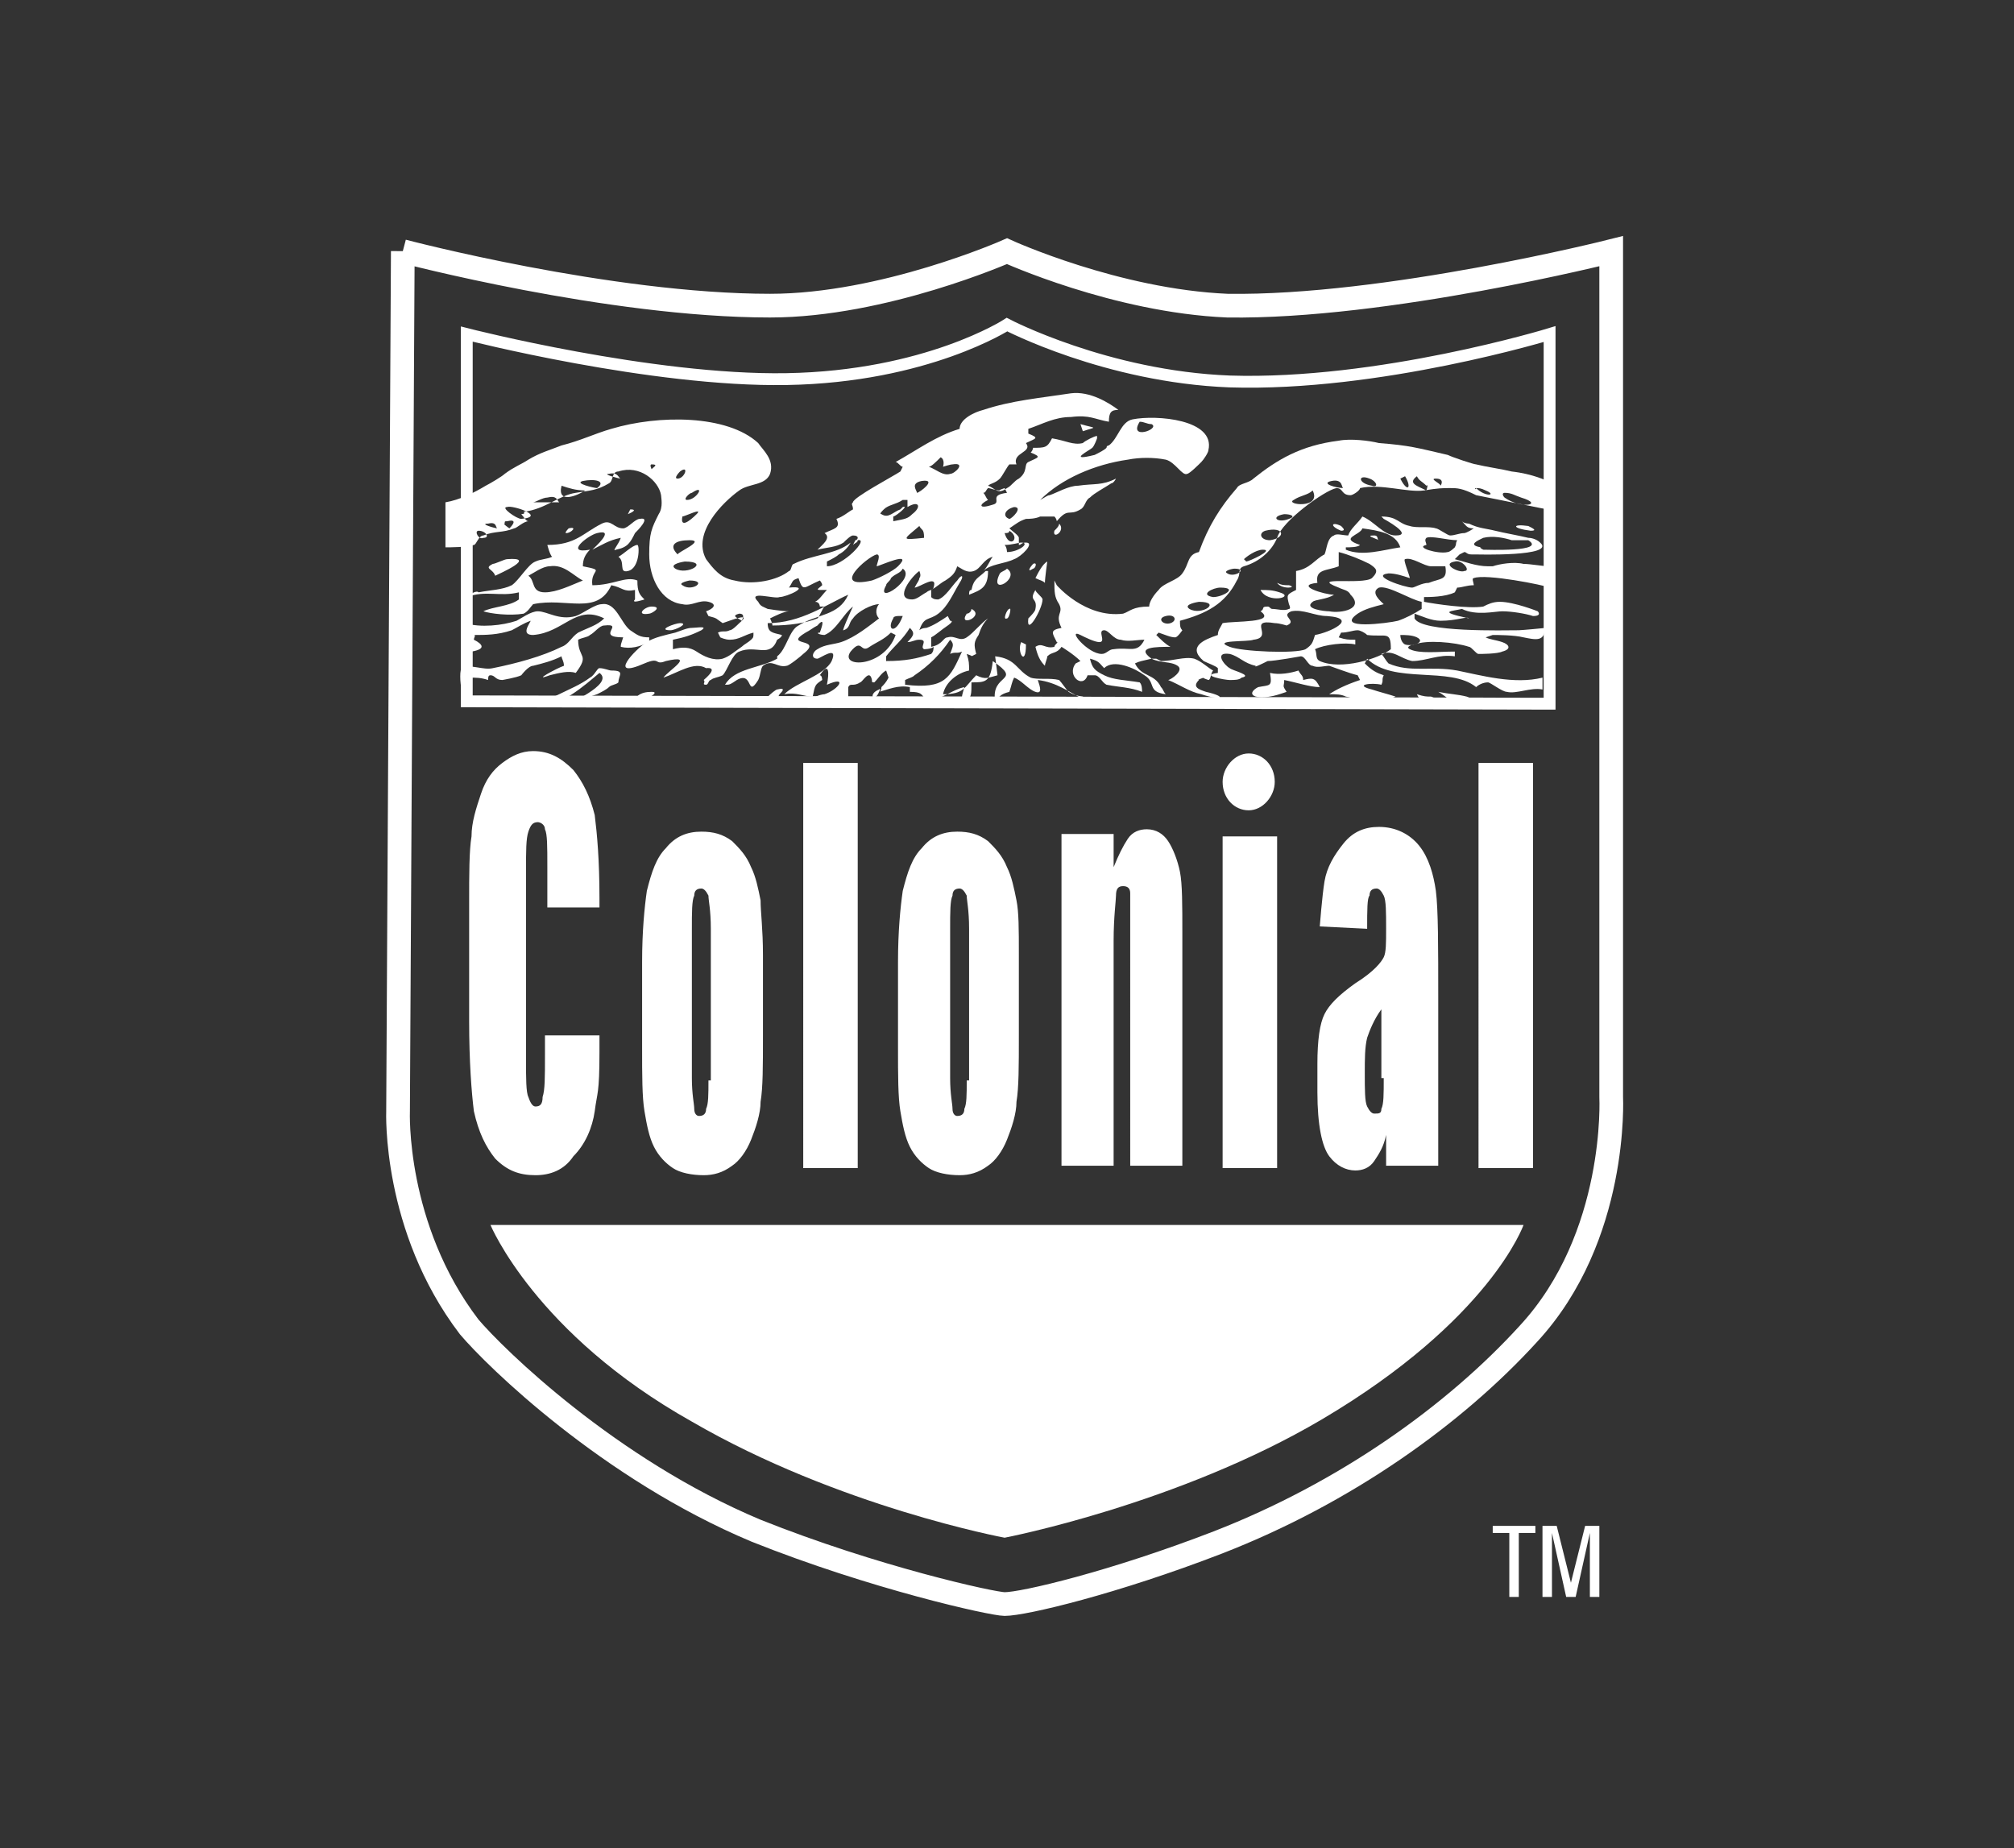
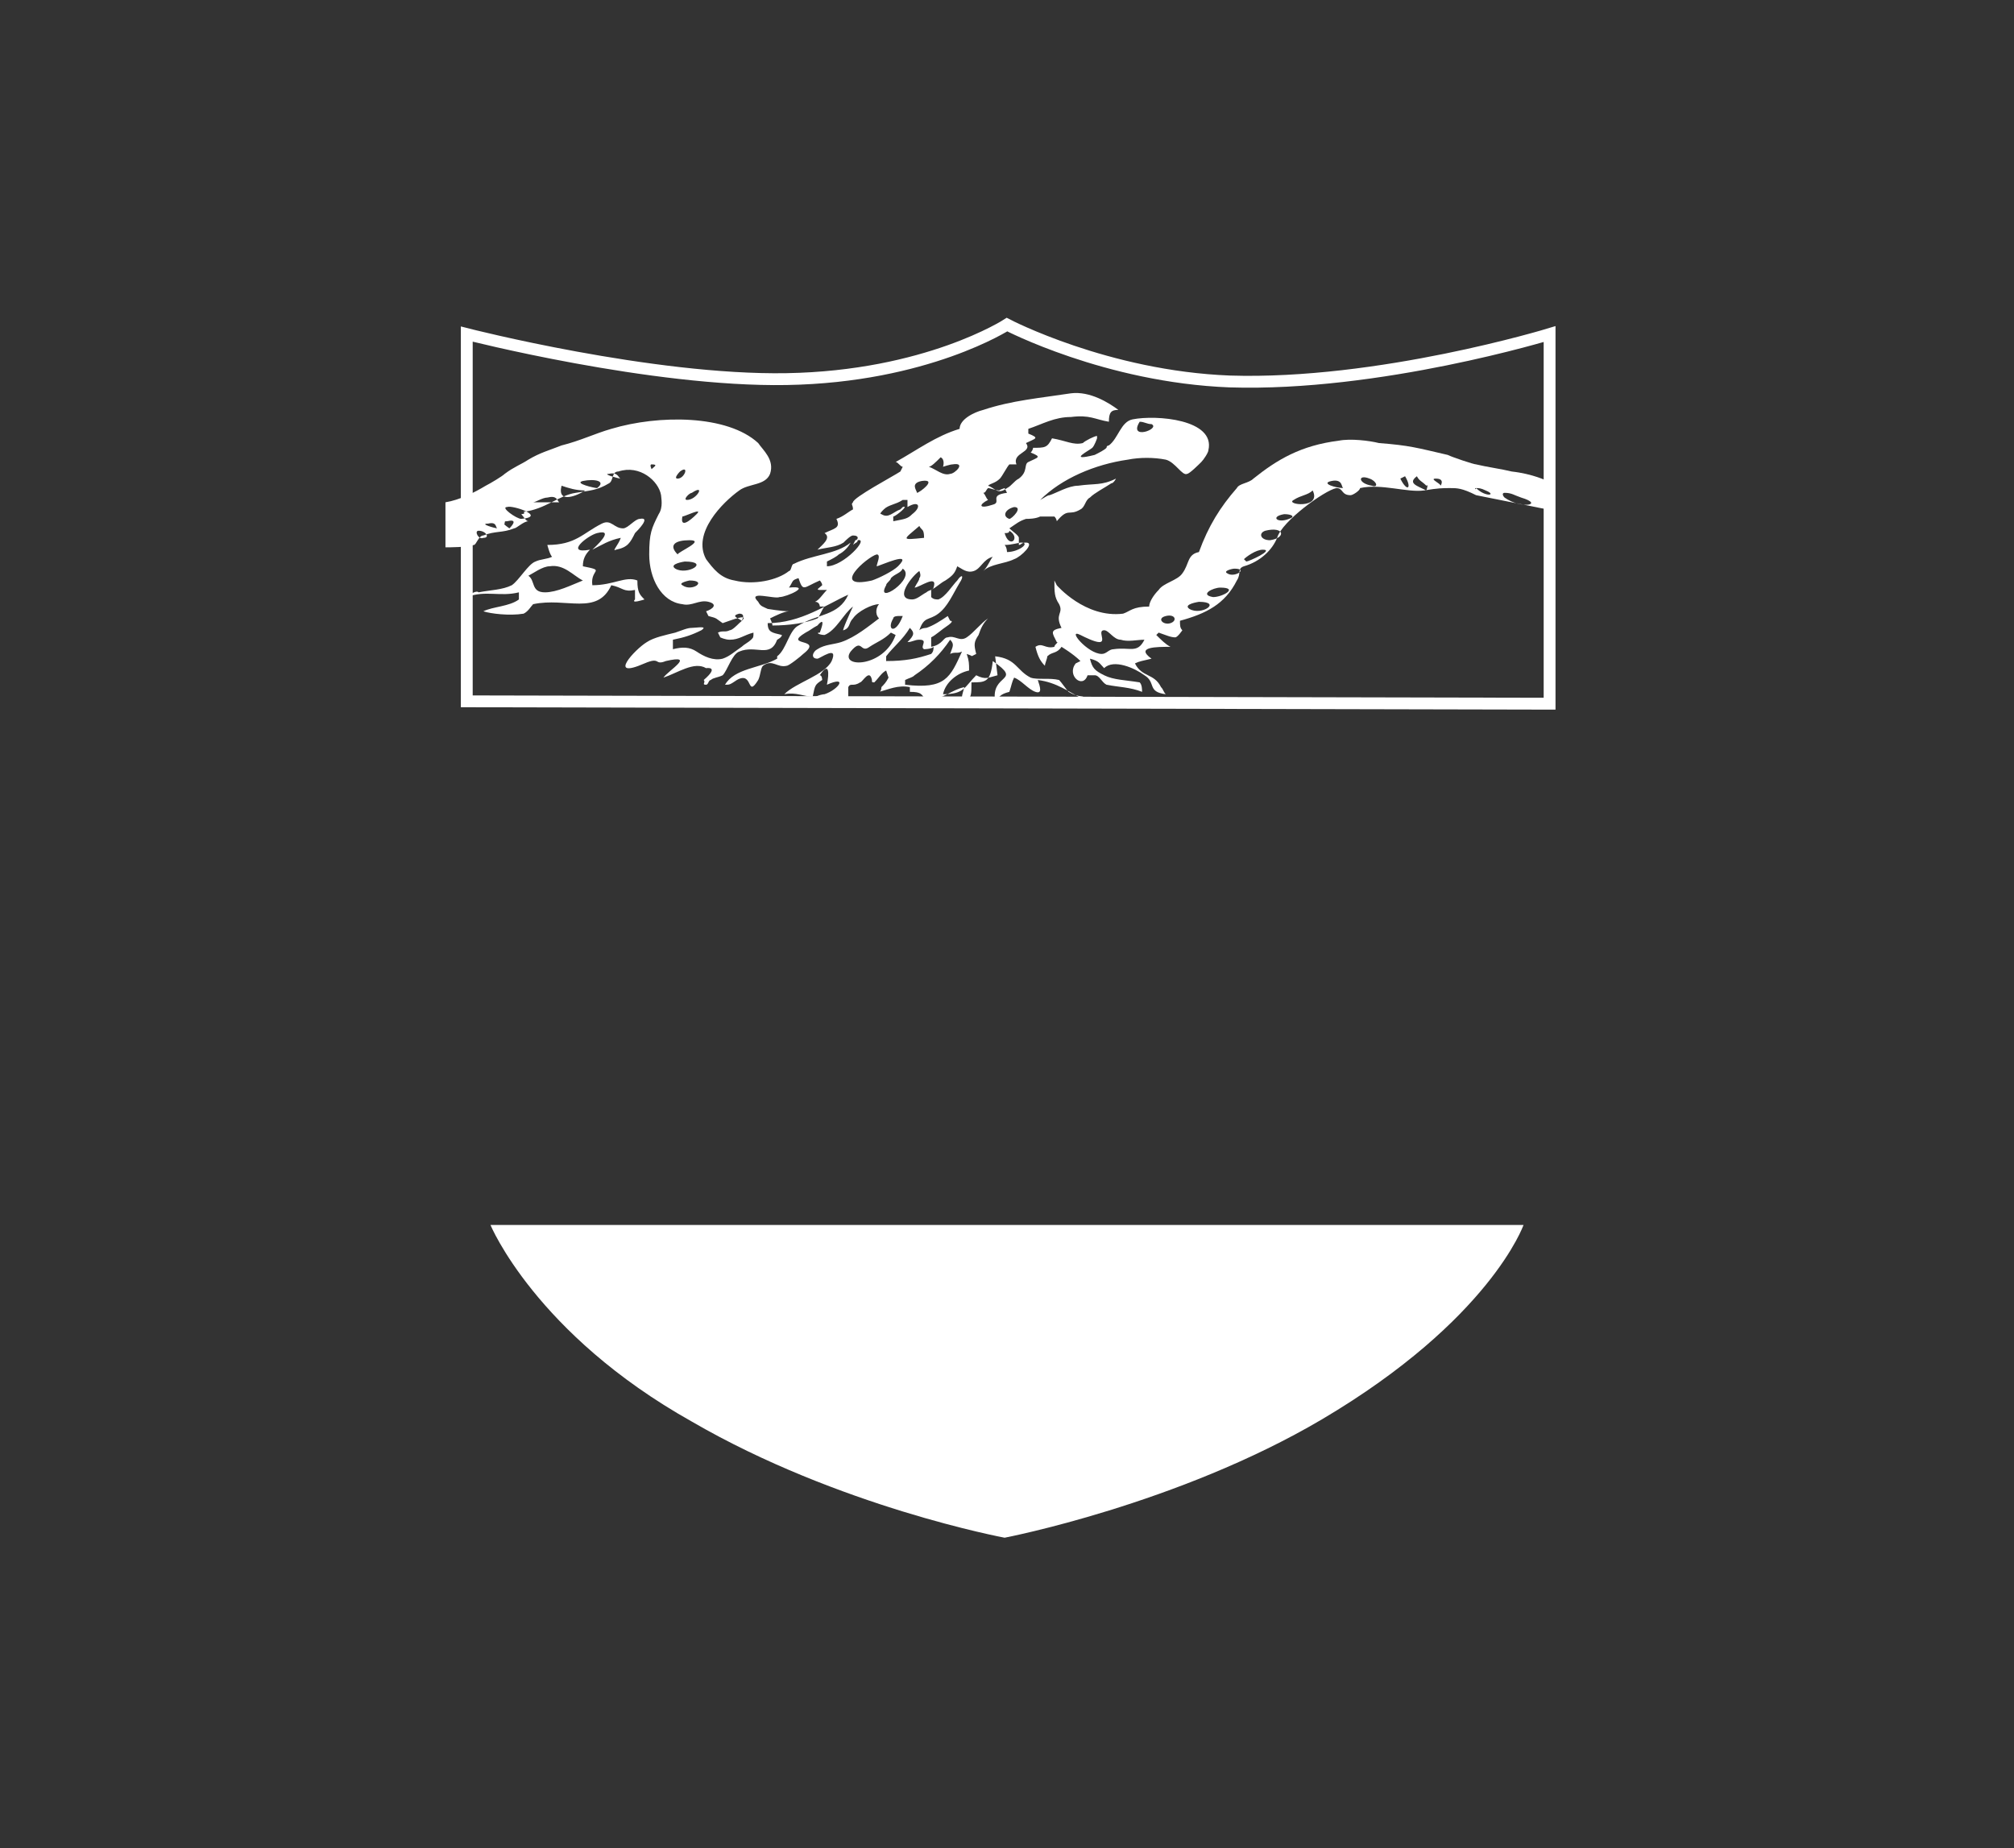
<svg xmlns="http://www.w3.org/2000/svg" xml:space="preserve" x="0" y="0" version="1.1" viewBox="0 0 85 78">
  <rect x="0" y="0" width="85" height="78" fill="#333333" stroke="none" />
-   <path d="M64.1 67.4h-.4v-2.7H63v-.3h1.8v.3h-.7v2.7zm1-3h.6l.6 2.4.6-2.4h.6v3h-.4v-2.7l-.6 2.7h-.4l-.6-2.7v2.7h-.4v-3z" fill="#fff" />
-   <path d="M17 10.6s8.7 2.3 15.5 2.3c4.8 0 10-2.3 10-2.3s4.6 2.1 9.3 2.3c6.7.1 16.2-2.3 16.2-2.3v35.7s.3 5.9-3.5 10c-3.1 3.4-7.7 6.7-13.1 8.8-4.4 1.7-8.2 2.6-9 2.6-.5 0-5.5-1.1-10.5-3.1-6.2-2.6-11-7.3-12.1-8.6-3.2-4.2-3-9.1-3-9.1l.2-36.3z" fill="none" stroke="#fff" stroke-miterlimit="10" />
  <path d="M64.3 51.7H20.7s1.9 4.6 8.5 8.3c6.2 3.6 13.2 4.9 13.2 4.9s7.3-1.4 13.4-5c7.1-4.2 8.5-8.2 8.5-8.2z" fill="#fff" />
  <path d="M19.7 29.6V14.1s7.8 2 13.5 1.9c5.9-.1 9.3-2.3 9.3-2.3s4.2 2.2 9.4 2.4c6.3.2 13.5-2 13.5-2v15.6l-45.7-.1z" fill="none" stroke="#fff" stroke-miterlimit="10" stroke-width=".5" />
-   <path d="M59.8 29.3c.3.7 1.2.3.6.1-.2 0-.3 0-.6-.1zm-31.5.1c-.4.1.3.3.4.3.5-.1 0-.4-.4-.3zm32.4-.2c.2.1.4.3.6.4.4.1 1.2 0 .6-.2-.4-.1-.7-.1-1.2-.2zm-33.2 0c-.5 0-.7.2-.9.6.3-.1 1.4-.6.9-.6zm-2.1 9.1h-2.3v-1.7c0-.9 0-1.4-.1-1.6 0-.2-.2-.3-.3-.3-.2 0-.3.1-.4.4-.1.3-.1.8-.1 1.7v7.9c0 .8 0 1.4.1 1.6.1.3.2.4.3.4.2 0 .3-.1.3-.4.1-.3.1-.8.1-1.8v-.8h2.3v.7c0 1.8-.1 1.7-.2 2.5-.1.7-.4 1.4-.9 1.9-.4.6-1 .8-1.6.8-.7 0-1.2-.2-1.7-.7-.4-.5-.7-1.1-.9-2-.1-.8-.2-2.1-.2-3.8v-5c0-1.2 0-2.2.1-2.8 0-.6.2-1.2.4-1.8.2-.6.5-1 .9-1.3.4-.3.8-.5 1.3-.5.7 0 1.2.3 1.7.8.4.5.7 1.1.9 1.9.1.8.2 1.9.2 3.5v.4h.1zm4.5 7.3c0 .6 0 1-.1 1.2 0 .2-.1.3-.3.3-.1 0-.2-.1-.2-.3 0-.2-.1-.6-.1-1.3v-6.3c0-.7 0-1.2.1-1.4 0-.2.1-.3.3-.3.1 0 .2.1.3.3 0 .2.1.6.1 1.4v6.4h-.1zm2.2-7.6c-.1-.5-.2-1-.4-1.4-.2-.5-.5-.8-.8-1.1-.4-.3-.8-.4-1.3-.4-.6 0-1.1.2-1.5.7-.4.4-.6 1-.8 1.8-.1.7-.2 1.7-.2 3v3.6c0 1.2 0 2.1.1 2.7.1.6.2 1.1.4 1.5.2.4.5.7.8.9.3.2.8.3 1.3.3.4 0 .8-.1 1.2-.4.3-.2.6-.6.8-1.1.2-.5.4-1.1.4-1.6.1-.6.1-1.5.1-2.8v-3.4c0-1.1-.1-1.8-.1-2.3zm4.1-5.8v17.1h-2.3V32.2h2.3zm4.6 13.4c0 .6 0 1-.1 1.2 0 .2-.1.3-.3.3-.1 0-.2-.1-.2-.3 0-.2-.1-.6-.1-1.3v-6.3c0-.7 0-1.2.1-1.4 0-.2.1-.3.3-.3.1 0 .2.1.3.3 0 .2.1.6.1 1.4v6.4h-.1zm2.1-7.6c-.1-.5-.2-1-.4-1.4-.2-.5-.5-.8-.8-1.1-.4-.3-.8-.4-1.3-.4-.6 0-1.1.2-1.5.7-.4.4-.6 1-.8 1.8-.1.7-.2 1.7-.2 3v3.6c0 1.2 0 2.1.1 2.7.1.6.2 1.1.4 1.5.2.4.5.7.8.9.3.2.8.3 1.3.3.4 0 .8-.1 1.2-.4.3-.2.6-.6.8-1.1.2-.5.4-1.1.4-1.6.1-.6.1-1.5.1-2.8v-3.4c0-1.1 0-1.8-.1-2.3zm4.1-2.7v1.3c.2-.5.4-.9.6-1.2.2-.3.5-.4.8-.4.4 0 .7.2.9.5.2.3.4.8.5 1.3.1.5.1 1.4.1 2.6v9.8h-2.2V37.7c0-.2-.1-.3-.3-.3-.2 0-.3.1-.3.4 0 .2-.1.9-.1 1.9v9.5h-2.2v-14H47v.1zm6.9 0v14h-2.3v-14h2.3zm4.5 10.2c0 .7 0 1.1-.1 1.3 0 .2-.1.2-.3.2-.1 0-.2-.1-.3-.3-.1-.2-.1-.7-.1-1.4 0-.6 0-1.1.1-1.5.1-.3.3-.8.6-1.2v2.9h.1zm-.7-6.3c0-.8 0-1.3.1-1.4 0-.2.1-.3.3-.3.1 0 .2.1.3.3.1.2.1.7.1 1.4 0 .6 0 1-.1 1.2-.1.2-.4.6-1.2 1.1-.7.5-1.1.9-1.3 1.3-.2.4-.3 1.1-.3 2.1v1.2c0 1.4.2 2.3.5 2.7.3.4.7.6 1.1.6.3 0 .6-.1.8-.4.2-.3.4-.6.5-1.1v1.3h2.2v-7c0-2.3 0-3.8-.1-4.6-.1-.7-.3-1.4-.7-1.9-.4-.5-1-.8-1.7-.8-.6 0-1.1.2-1.5.7-.4.5-.7 1-.8 1.6-.1.6-.2 1.9-.2 1.9l2 .1zm7-7v17.1h-2.3V32.2h2.3zm-13.1.8c0-.6.5-1.2 1.1-1.2.6 0 1.1.5 1.1 1.2 0 .6-.5 1.2-1.1 1.2-.6 0-1.1-.5-1.1-1.2z" fill="#fff" />
-   <path d="M27.4 26.9c-.4 0-.5-.1-.8-.3-.4-.3-.6-1.2-1.2-1.1-.3 0-.8.4-1.1.5-.7.2-1.2-.2-1.6-.2-.3 0-.7.3-.9.4-.6.2-1.5.3-2.2.1v1.2h.3c.6-.1.5-.3.1-.5 0-.1.1-.2 0-.2.5 0 1 0 1.6-.2.2-.1.5-.3.8-.4-.1.2-.4.6.1.6 1.3-.1 1.8-1.3 3-.7-.3.3-.7.4-1.1.6-.3.2-.4.5-.7.6-.8.4-1.9.7-2.9.9-.4.1-1-.2-1.3 0-.1 0-.1.6 0 1 .5-.2.4-.3.3-.6.3 0 .5 0 .8.1 0-.1 0-.2.1-.2.2 0 .2.2.5.2 0 0 .6-.1.8-.2 0 0 .3-.4.5-.4.4-.1.8-.2 1.2-.4 0 .1.1.2.1.4-.3.1-1.4.7-.6.4.4-.1.8-.2 1.1-.1.6-.8.1-.6.1-1.4.2-.1.4-.1.5-.2.2-.1.4-.4.6-.4.9-.1-.4.5.8.5-.1.3-.1.3-.1.4.4.1.8 0 1.2-.2v-.2zm36-1.1c.4 0 1 .1 1.3.2.4 0 .2-.2.2-.2s-1-.4-1.6-.4c-.3 0-.5.1-.7.2-.6.1-2-.1-2.5-.2v-.2c.2 0 .9 0 1.3-.2l.1-.2c.2 0 .4-.1.7-.1 0-.1-.1-.3 0-.3.5-.2 3 .3 3.2.4.1-.3 0-.6 0-.9-.3 0-.8-.1-1.1-.1-.4-.1-1 0-1.3.1h-.2c-.5 0-1-.2-1.4-.3l.2-.2.2-.1c.1 0 .1.1.3.1h.2s3.4.1 2.7-.5c-.1-.1-.3-.2-.5-.2-.4-.1-1-.2-1.4-.3-.4-.1-.7-.1-1.1-.3 0 0-.2 0-.3-.1.2.2.2.3.5.3-.3.2-.4.2-.4.2-.2 0-.4.1-.6.1-.1 0-.5-.3-.6-.3-.3-.1-.8 0-1.1-.1-.5-.1-.5-.4-1.2-.4l.1.1s1.3.7.5.7c-.5 0-.9-.6-1.4-.8-.2.3-.5.5-.6.8-.2 0-.5-.1-.6 0-.3.1-.3.6-.4.8-.4.2-.6.6-1.2.7v.8c-.4.2-.4.2-.3.6 0 0 .1.2 0 .2-.2.1-.5 0-.7 0-.1 0-.1-.1-.2-.1-.3 0-.1.1-.3.2.7.5-1.1.4-1.6.5-.1.2-.2.3-.2.5-.6.2-1.3.5-.6 1.1.2.1.5.2.6.3v.2c-.8.1.3.3.5.3s.4 0 .5-.1c.5-.1-.4-.3-.5-.4-.2-.1-.7-.7 0-.6.4.1.6.4 1.1.5-.1.1.3-.1.5-.2.3 0 1.4-.2 1.4-.2.2 0 .3.4.5.4.2.1.5 0 .7 0 .3.1.8.3 1.2.4l.1.2c-.6.2-1 .4-1.3.6.3 0 .5 0 .7.1.6.1.3.3.1.4.5 0 .4-.2.5-.3.2-.1 1.1.1 1.5-.1-.3-.1-.7-.2-1-.3-.8-.2 0-.3.4-.2.1-.2 0-.2.1-.4-.3-.1-.5-.2-.8-.5l.1-.2c1.1 1.1 3.5.3 4.6 1.2.1-.1.3-.2.5-.2.1 0 .6.4.8.4.4.1 1-.2 1.5-.1v-.5c-1.2.3-2.6-.1-3.6-.3-1.1-.2-2 .1-2.9-.3-.1-.1-.2-.3-.3-.4.5-.2.8.2 1.3.3.6 0 1.1-.3 1.8-.2v-.2c-.7 0-1.5.1-1.9-.1-.2-.1.1-.2.2-.2.5-.2 1.7-.1 2.3.1.1 0 .3.3.4.3.1 0 .8 0 1-.1.4-.1.3-.3 0-.4-.3-.1-.5-.1-.7-.2l.3-.1c.2 0 .9 0 1.3.1.5.1.9.2.9-.4.1 0-1 .1-1.1.1-.6 0-4.1.1-4.4-.5v-.2c.3.1.7.3 1.1.3.7 0 1.1-.2 1.2-.1-1.4-.3-.7-.3-.3-.4.6.3 1.4.1 1.7.1zm-.8-3.1c.4-.1.9 0 1.2.1h.7c.8.5-1.8.4-1.9.4 0 0-.2-.1-.1-.1-.6-.1-.1-.3.1-.4zm-1.2 1c.3-.1.7.4.4.4-.2.1-1-.3-.4-.4zm-1.2-1c.2-.1.9.1 1.3.1-.1.2 0 .1-.1.3 0 0-.2.2-.3.2-.4.1-1.4-.2-.9-.3 0-.1-.1-.2 0-.3zm-3.4.4c.2 0 .5 0 .6-.1-.9-.3 0-.4.1-.7.7.1 1.4.2 1.6.8-.7.1-1.6.4-2.3.1v-.1zm-.3.8v-.6c.4.1.9.3 1.3.5.3.2.4.3.1.6-.4.3-2.7-.1-1.4.4.2.1.4.1.5.3.6.6-.4.8-.9.7-.2 0-1.1-.1-.7-.4.1-.1.6-.1.9-.3-.4 0-1.7-.4-.7-.5-.1-.6.4-.5.9-.7zm-1.4 3.5c-.4.2-2.7.1-3.2-.1-.8-.3.8-.2 1-.3.9-.1-.3-.9.9-.7.2 0 .5.1.5.1.5-.2-.3-.4.2-.6.5-.1 1 .2 1.5.2 1.4.1.1.7-.5.8-.1.3-.1.4-.4.6zm.6.5c-.2-.1-.1-.3-.2-.5.4-.2 1.3-.3 1.7-.2V27c-.3 0-.4 0-.7-.1l.1-.2c.3 0 .5-.1.7-.1.1 0 .3.1.4.2.8.1 1-.2 1 .6-.5.4-2.1.9-3 .5zm3.6-.7c-.2-.1-.2-.4-.2-.4.2 0 .5 0 .7.1.4.2-.2.4-.5.3zm.7-1.5c-.3.2-.7.4-1 .5-.4.1-2.7.4-1.7-.3.3-.2.7-.3 1.1-.4-.1-.1-.6-.5-.2-.7.4-.1 1.3.5 1.8.6v.3zm-.4-.9c-.3 0-1.8-.5-1-.6.3 0 .6.1.9.2 0-.1-.3-.8-.2-.8.3-.1.8.3 1.1.3h.6c.1.6-.2.5-.7.7-.3 0-.6.2-.7.2z" fill="#fff" />
  <path d="M19.7 25.2c.8-.3 1.4 0 2.2-.2v.3c-.4.3-1.1.3-1.5.5.3.1 1.1.2 1.7.1.2-.1.3-.3.4-.4 1.4-.3 2.7.5 3.3-.8.5.1.5.3 1 .2v.4c-.2.2.4 0 .4 0-.2-.2-.3-.3-.3-.8-.5-.2-1 .2-1.9.2-.1-.7.6-.6-.4-.8 0-.3.1-.5.3-.7-1.1.2-.1-.6.3-.7.8-.2-.1.6-.2.7.4-.2.7-.4 1.2-.5-.1.3-.4.6-.2.5.5-.1.6-.3.8-.7.1-.1.7-.7.2-.6-.2 0-.5.4-.7.4-.4 0-.5-.4-.9-.2-.8.4-1.1.9-2.3.9 0 0 .1.4.2.5-.2.1-.5.1-.7.2-.3.1-.7.8-1 1-.4.2-.9.2-1.4.3-.1-.1-.4.1-.5.2zm3.5-1.3c.6-.1 1 .4 1.4.6-.5.2-1.1.5-1.6.5-.6 0-.4-.5-.7-.7.2-.1.6-.4.9-.4zM47.9 28c.2-.1.3-.1.7-.2-.7-.5.2-.5.8-.5-.2-.1-.4-.3-.6-.5l.1-.1c.3.1.5.2.7.2.1 0 .3-.3.3-.3-.1-.1-.1-.2-.1-.4 1.1-.3 1.9-.7 2.4-1.7.2-.3 0-.5.3-.6.7-.2 1.2-.7 1.4-1.2.2-.7 2-2 2.5-2.1.3 0 .2.3.6.3.1 0 .4-.2.4-.3.9-.2 2 .2 2.7.1.6-.1.8-.1 1.1-.1.3 0 .5 0 1.1.3l3 .6v-1.2s-.6-.3-1.5-.4c-.4-.1-1.1-.2-1.5-.3-.1 0-1-.3-1.2-.4-1.3-.3-1.6-.4-2.9-.5-.4-.1-1.2-.2-1.7-.1-1.6.2-2.6.8-3.6 1.6-.2.2-.6.2-.7.4-.7.8-1.2 1.6-1.6 2.7-.5.1-.4.5-.7.9-.2.3-.8.4-1 .7-.2.2-.4.5-.4.7-.7 0-.8.2-1.1.3-1.6.2-2.8-1.2-2.8-1.2l-.1-.2c0 .5 0 .7.2 1 .2.4-.2.4.1 1-.5.1-.4.2-.2.6.1 0-.1.1-.1.2-.4.1-.5-.2-.8 0 .1.4.2.6.4.8 0-.1.1-.3.1-.4.2-.2.4-.1.6-.4 0 0 .5.3.8.6l-.2.1c-.4.5.3 1.1.5.5h.3c.2 0 .3.3.5.4.5.1 1 .1 1.5.3 0-.1 0-.3-.1-.4-.6-.1-1.1-.1-1.5-.3-.4-.2-.5-.3-.6-.7.4.1.4.2.6.4.4-.4 1.3 0 1.7.3.5.3.1.7.9.8-.1-.1-.1-.2-.2-.3-.3-.6-.8-.4-1.1-1zm15.6-7.2c.3 0 .4.1.7.2 1 .3 0 .5-.7 0-.1-.1-.1-.2 0-.2zm-1.2-.2c.1 0 .2 0 .4.1.5.2 0 .3-.4-.1 0 .1-.1 0 0 0zm-1.7-.4c.4 0 .2.3.2.3 0-.1-.5-.3-.2-.3zm-.8-.1c.1.2.2.2.4.4.1-.1 0 .2 0 .2-.4-.2-.8-.3-.4-.6zm-.5 0c.3.5.1.7-.2.1l.2-.1zm-1.5.1c.3.1.4.4.1.3-.6-.1-.6-.5-.1-.3zm-1.6.1c.5-.1.4.3.5.3-.3 0-1-.2-.5-.3zm-1.6.8c.3-.2.6-.2.8-.4.4.8-1.2.6-.8.4zm-.4.6c.3 0 .5.1.2.2-.5.2-.8-.1-.2-.2zm-.8.7c.8-.2.9.3.2.4-.4 0-.5-.3-.2-.4zm-.1.8c.5 0-.6.5-.7.5l-.1-.1c.1-.1.5-.4.8-.4zm-1.2.8c.6 0 0 .4-.3.2-.2-.1.2-.2.3-.2zm-.6.8c.8 0 .1.4-.3.4-.6-.1 0-.4.3-.4zm-.9.6c1 0 .1.6-.4.3-.3-.2.4-.3.4-.3zm-1.4.6c.4-.1.5.2.2.3-.3.1-.6-.2-.2-.3zM47 27.4c-.2 0-.3.2-.5.2-.6 0-1.5-1.1-.9-.8.2.1.6.3.8.3.3 0-.1-.5.2-.5.2 0 .4.4.7.4.3.1.7 0 1 0-.3.6-.6.3-1.3.4z" fill="#fff" />
  <path d="M45.1 29.2c-.1-.1-.3-.4-.4-.5-.4-.1-.9 0-1.2-.1-.6-.3-.6-.8-1.5-.9l.1.8c-.4.1-.5.2-.9 0-.5.5-.5.8-1.4.8.1-.5.6-.9 1.1-1 0-.3 0-.4-.1-.7 0 0 .3.1.2.1l.2-.1c-.1-.4-.1-.5.1-.8.1-.3.2-.5.4-.7-.3.2-.6.6-.9.8-.3.2-.5-.1-.8 0-.2 0-.2.3-.7.4v-.4c.2-.1.4-.3.7-.5 0 0 .3-.2.1-.2L40 26c-.3.2-.6.4-.9.5 0 0-.2 0-.3.1.2-.6.4-.4.8-.7.4-.3.6-.8.9-1.3.2-.3.1-.4-.1-.1-.2.2-.5.7-.8.8-.1 0-.2 0-.3-.1v-.3c.2-.1.4-.3.6-.4.3-.2.4-.3.5-.6.2.1.4.3.7.2.3-.1.4-.5.8-.6-.1.1-.2.4-.4.6.3-.3.9-.3 1.3-.5.3-.1.9-.7.5-.7-.2 0-.2.1-.3.1v-.3c0-.1-.3-.3-.4-.4.3-.2.4-.3.7-.4.1 0 .4 0 .6-.1h.6c.1.1.1.2.1.2.5-.6.5-.2 1-.5.2-.1.2-.4.4-.5.2-.2.6-.4.9-.6.1 0 .2-.2.2-.2-.6.3-.9.2-1.6.3-.4 0-.9.3-1.2.4-.1 0-.2.1-.4.2.9-.9 2.3-1.5 3.7-1.7.5-.1 1.1-.1 1.6 0 .4.1.7.7.9.6.1 0 .5-.4.6-.5.1-.1.3-.4.3-.5.3-1.3-2.2-1.5-3.2-1.3-.5.1-.6.8-1 1.1 0 0-.1 0-.1.1-.1.1-.3.2-.5.3-1.2.3-.2-.2-.1-.3.1-.1.2-.4.2-.4v-.1c-.1 0-.5.2-.6.3-.4.1-.7-.1-1.3-.2-.2.4-.3.4-.8.4 0 0 0 .1-.1.2.5.2.3.2-.1.4-.2.1 0 .4-.4.7-.2.1-.3.3-.5.4-.4.3-.5 0-.8-.1.1-.1.3-.1.5-.3.1-.1.3-.5.4-.6h.3c-.2-.5.7-.5.4-.9.4-.2.6-.2.1-.4v-.2c.6-.2 1.1-.5 1.8-.5.8-.1 1 .1 1.6.2 0-.4.1-.5.4-.5-.4-.3-1.2-.8-2-.7-1.3.2-2.5.3-3.7.7-.4.1-1 .4-1 .8-1 .3-1.8.9-2.7 1.4.1 0 .2.2.3.2l-.1.2c-.3.2-2 1.1-2 1.3-.1.1 0 .1 0 .3-.2.1-.4.3-.7.4.2.4-.1.4-.5.6.3.2-.1.5-.3.7.4-.1.8-.1 1.1-.3.1-.1.3-.3.4-.3.3 0 .2.2.1.2l-.1.2c.1-.1.2-.1.2-.2.5-.1-.6 1.1-1.3 1.1v-.2c.2-.1.4-.2.5-.3.2-.1.4-.3.5-.5-.6.5-1.6.5-2.4.9-.1 0-.1.3-.2.3-.5.4-1.5.6-2.3.4-.6-.1-.9-.5-1.2-.9-.6-1.1.7-2.4 1.4-2.9.4-.3 1.1-.2 1.3-.7.2-.6-.3-1-.5-1.3-1.3-1.2-4.2-1.2-6.2-.6-.7.2-1.3.5-2.1.7-.5.2-.9.3-1.4.6-.3.2-.6.3-1 .6-.1.1-.6.4-.8.5-.5.3-1.1.6-1.7.7v1.9c.2 0 .9 0 1.2-.1.1 0 .2-.4.4-.4.5-.2.8-.1 1.3-.3.1 0 .4-.3.6-.3-.1 0-.2-.2-.3-.3 0 0 .2 0 .1-.1.9-.1 1.5-.7 2.2-.8.6-.1.9-.1 1.4-.4.2-.1.1-.5.4-.5.9-.3 1.7.4 1.8 1 0 .1.1.5-.1.8-.3.6-.4.8-.4 1.7 0 1 .5 2 1.4 2.1.4.1.7-.2 1.1-.1.4.1.2.3-.1.4l.1.2c.4.1.3.1.6.3.3-.1 1.3-.5.7 0-.1.1-.3.3-.4.3-.2.1-.3 0-.5.1l.1.2s.2.1.4.1c.4 0 .6-.2 1-.3 0 .2 0 .2-.1.3-.1.1-.3.2-.4.3-.3.2-.5.4-.8.5-.4.1-.8-.1-1.1-.3-.3-.2-.6-.2-1-.1V27c.5-.1.8-.2 1.2-.4.3-.2-.2-.1-.4-.1s-.4.1-.7.2c-.4.1-.9.2-1.2.4-.5.3-1.7 1.6-.1.9.7-.3.4.1.9-.1 1.3-.3.1.4-.1.7.6-.2 1.3-.7 1.8-.4 0 0 .6-.1-.1.5.1.1-.1.2.1.2.1 0 .1-.2.2-.2.1-.1.3-.1.5-.2.2-.2.4-.9.7-1 .7-.3 1.3.3 1.6-.5 0 0 .2-.1.2-.2-.4-.1-.6-.1-.6-.5 1.4 0 2.5-.8 3.4-1.2-.4.9-1.3.8-2.1 1.3-.4.2-.5 1-.9 1.3v.1c-.7.4-1.8.4-2.2 1.1.2 0 .2 0 .5-.2.7-.4.4.8.9 0 .1-.2.1-.5.2-.6.4-.3.6.1 1 0 .1 0 .6-.4.7-.5.9-.7-.9-.3.1-.9.2-.1.3-.2.5-.3 0 0 .4-.5.1.3-.2 0 0 .1.2.1.5-.2.8-.9 1.2-1.2-.1.2-.5 1.1-.4 1 .3-.1.2-.3.4-.5.2-.3.8-.6 1.1-.6-.1.1-.2.4 0 .6-.4.3-1 .8-1.6 1-.3.1-.7.1-1 .3-.2.1-.3.4 0 .4.1 0 .9-.6.6.1-.3.6-1.5.9-2 1.4.5-.1.8.1 1.2.1.1-.5.1-.5.4-.7 0 0 0-.2-.1-.2.4-.6.4-.1.3.4.9-.4.5.2-.1.4-.1 0-.5.1-.4.2 0 0 1.4 0 1.4-.1V29c.1-.2.2 0 .5-.2.1 0 .4-.6.5-.1 0 .1 0 .1.1.1.2-.2.3-.4.5-.5l.1.3c-.1.2-.2.3-.3.4 0 0 0 .2-.1.2.4-.1.8-.3 1.3-.2v.2c.5 0 .5.1.7.4.7-.1 1.1-.5 1.6-.6-.1.4-.2.5.1.6.2-.2.2-.3.2-.8.6 0 .8 0 .9-.9 1.3.9-.1.5.1 1.7.2-.2.2-.3.6-.4.1-.3.1-.4.2-.6.3.1.6.5.9.6.3.1.2-.2.1-.5.8.1 1.3.5 1.9.8.1-.2-.1 0-.6-.3zm3-11.4c.2 0 .3.1.5.1.4.2-1 .7-.5-.1zm-5.7 4.7c.1 0 .2 0 .2-.1.5.3 0 .8-.2.1zm.7.4c.4 0-.1.4-.6.4 0 0 0-.2-.1-.3.3 0 .6-.1.7-.1zm-.3-1.5c.4 0-.1.5-.2.5-.3-.1-.2-.4.2-.5zm-1.1-.3c-.1-.1-.1-.2-.2-.3.1 0 .1-.1.2-.2.1 0 .3.1.5.1-.1 0 .2-.1.2-.1l.1.2c-.8.1-.2.4-.6.5-.6.2-.6 0-.2-.2zm-21.3 1.6c-.2.1-.4-.3-.2-.3.3 0 .5.3.2.3zm.2-.6c.4-.1.3.2.4.2-.1 0-.8-.2-.4-.2zm.9.2s-.3-.2-.2-.2c0-.1 0-.1.1-.1.4-.1.3.1.1.3zm.5-.4c-.2 0-.9-.5-.6-.5.2-.1 1.7.4.6.5zm.5-.7c.1 0 .4-.2.6-.2.4-.1.4.1.5.2h-1.1zm1.2-.7c.3.1.6.2 1 .2-.3.2-1.2.6-1-.2zm1.5.1c-.1 0-1-.2-.6-.3.5-.1 1 0 .6.3zm.5-.6c.4-.1.4.2.5.2-.1 0-.8-.2-.5-.2zm1.8-.2s-.1-.2 0-.2c.3 0 .1.1 0 .2zm1.1.4c-.2 0 .1-.3.1-.3.4-.3.2.3-.1.3zm.5 2.6c.7 0-.5.5-.5.6-.4-.4-.1-.6.5-.6zm-.6 1.2c-.3-.2.4-.3.4-.3 1.1 0 .1.6-.4.3zm.3.7c-.2-.1.3-.2.3-.2.8 0 .1.5-.3.2zm.6-3c-.3.3-.7.6-.6.1.1 0 .9-.4.6-.1zm-.4-.6c-.2 0 .1-.3.2-.3.6-.4.2.3-.2.3zm2.3 5.1c-.1-.1-.5-.2-.1-.3.3 0 .1.3.1.3zm3.3-.6h.2c-.1.1-.2.4-.3.5-.5.2-1.2.3-1.9.3 0-.1-.1-.3-.1-.3.2-.1.6-.3.8-.3-.3 0-.9-.1-.9-.1-.2-.1-.3-.1-.4-.3-.5-.5.7-.1.9-.2.3 0 1.4-.5.4-.4.2-.3.1-.3.4-.4.2.6.2.4.9.1 0 0 .1.1.1.2-.1.1-.3.2-.1.2h.3c-.2.2-.3.4-.5.5.2 0 .2.2.2.2zm4.8-.8c0 .1-.2.1-.3.2-.2.1-.4.3-.6.3-.8 0 0-1 .3-1.2 0 0 .1.2 0 .3 0 .1-.1.2-.2.4.2 0 1-.6.8 0zm-.6-2.6c.1.2.2.1.2.5-1 .1-.9.1-.2-.5zm.9-2.9c.2.1.1.4.1.4s.3-.1.4-.1c.6-.1.1.4-.1.4-.3.1-.6-.2-.9-.3.1 0 .3-.2.5-.4zm-.8 1c.7-.1-.1.5-.2.5 0-.1-.3-.4.2-.5zm-1.6 1.2c.2-.2.5-.2.8-.4h.2v.3c.5-.3.6 0 .2.3-.2.2-.3.2-.8.3v-.2c.1 0 .7-.5.4-.4l-.1.1c-.3.1-.5.4-.8.2-.1 0 0-.1.1-.2zm-.3 1.9c.2 0 0 .4 0 .5.1 0 1.6-.7.9 0-.2.2-.8.5-1.1.6-1.8.4-.2-1 .2-1.1zm.4 1.3c0-.1.2-.2.2-.3.2-.2.4-.2.5-.4.6.4-1.2 1.6-.7.7zm.7 1.3c-.3.8-.7.6-.4.1 0-.1.2-.1.2-.1h.2zm-2.2 1.5c.5-.6.4.1.8-.2.3-.2.6-.3.9-.6l.2.1c-.5 1.4-2.4 1.4-1.9.7zm1.5.4v-.2c.3-.4.7-.7 1-1.2.2.2.2.3-.1.6.2 0 .3-.1.5-.1.4 0 0 .3.2.4 0 0 .3 0 .4-.1 0 .1 0 .2-.1.3-.6.2-1.1.3-1.9.3zm.8 1v-.2c.2-.1.3-.1.4-.2.6-.4 1.1-.9 1.5-1.5.2.2.1.3 0 .6.2-.1.3 0 .5-.1-.5 1.1-.7 1.6-2.4 1.4z" fill="#fff" />
-   <path d="M37.1 29.2s.1-.2 0-.1c-.5.2-.2.6 0 .1zm-4.3-.1c-.1 0-.9.7-.5.7.3 0 .5-.3.6-.5.1-.1.3-.3-.1-.2zm-7-.8c-.1 0-.3-.1-.5-.1-.1 0-.2.3-.4.4-.4.3-.9.5-1.3.7-.4.2-.5.2-.8.4.8.2 1.9-.8 2.5-1.3.7.5-1.7 1.4-.7 1.1l.6-.2c.2-.1.4-.2.5-.3.1-.1.3-.1.4-.2 0-.3.3-.5-.3-.5zm2.9-2c-.2 0-1 .3-.4.3.2 0 .8-.3.4-.3zm-1.3-.4c.1 0 .6-.3.1-.3-.3 0-.7.4-.1.3zm-6.5-1.6c.2-.1 1.8-.8.5-.7-.1 0-.5.2-.6.2-.4.2 0 .2.1.5zm24.8-6.1c.6-.2.6-.1-.1-.3l.1.3zM55 28.7c0-.2-.1-.2-.2-.4-.3.1-.8.2-1.2.1.1.6 0 .5-.5.6-.2.1-.4.3-.1.4.5.1 1-.1 1.3-.2-.2-.3-.1-.2-.1-.5.5.1 1.1.3 1.5.3-.2-.4-.3-.4-.7-.3zm-4.1.5c-.3-.1-.6-.2-.3-.5-.1 0 .2-.1.2-.1-.1 0 .2.1.2.1.1 0 .1-.3.2-.4-.2-.1-.5-.4-.8-.5-.4-.1-.9.1-1.4.1l-.2-.1h-.2c.4.2.8.1 1.1.3.3.2-.3.6-.4.6.5.2.9.5 1.4.6.9.3 1.1.1.2-.1zm7.1-6.6c-.4 0 0 .1.2.2-.1 0 0-.2-.2-.2zm-14.7 4.6-.2-.1c-.2.4.2 1.1.2.1zm-2.5-1.3c-.4.6.8.1.2-.2 0 .1-.1.2-.2.2zm1.7.2c.1 0 .2-.5.1-.4-.1 0-.3.5-.1.4zm1.5-.8c0-.1-.3-.3-.3-.4-.3.5.1.3 0 .8 0 .1-.2.3-.3.4-.1.8.6-.4.6-.8zm-2.3-1.2h-.1c-.3.3-.5.3-.6.8-.1 0-.1.1-.1.2.5-.2.8-.3.8-1zm.8-.1c-.1.1-.2.1-.3.2-.5 1 .9.2.3-.2zm1.1-.2c-.1.1-.3.4 0 .2.1 0 .2-.3 0-.2zm.6-.1c-.2.1-.4.5-.5.7.2.1.3.1.4.2 0-.2.1-.9.1-.9zm-7.6-.7zm8.1-.9c0 .1-.1.2-.2.3-.1.4.5 0 .2-.3zm-18.2 2c.5-.1.5-1.1.4-1.1-.2 0-.6.4-.8.5.3.2 0 .7.4.6zM24 22.3s-.2.2-.1.2c.2 0 .5-.3.1-.2zm2.6-.8-.1.2s.5-.2.1-.2zm26.6 3.4c.3.6 1.5.3.8.1-.3-.1-.5-.1-.8-.1zm1.2-.2c-.2 0-.3 0-.5-.1.2.3.9.2.5.1zm10.2-2.3c.3 0 .1-.1-.1-.2-.7-.1-.7.1.1.2zm-8 0c.2 0 .1-.1 0-.2-.4-.2-.5 0 0 .2z" fill="#fff" />
</svg>